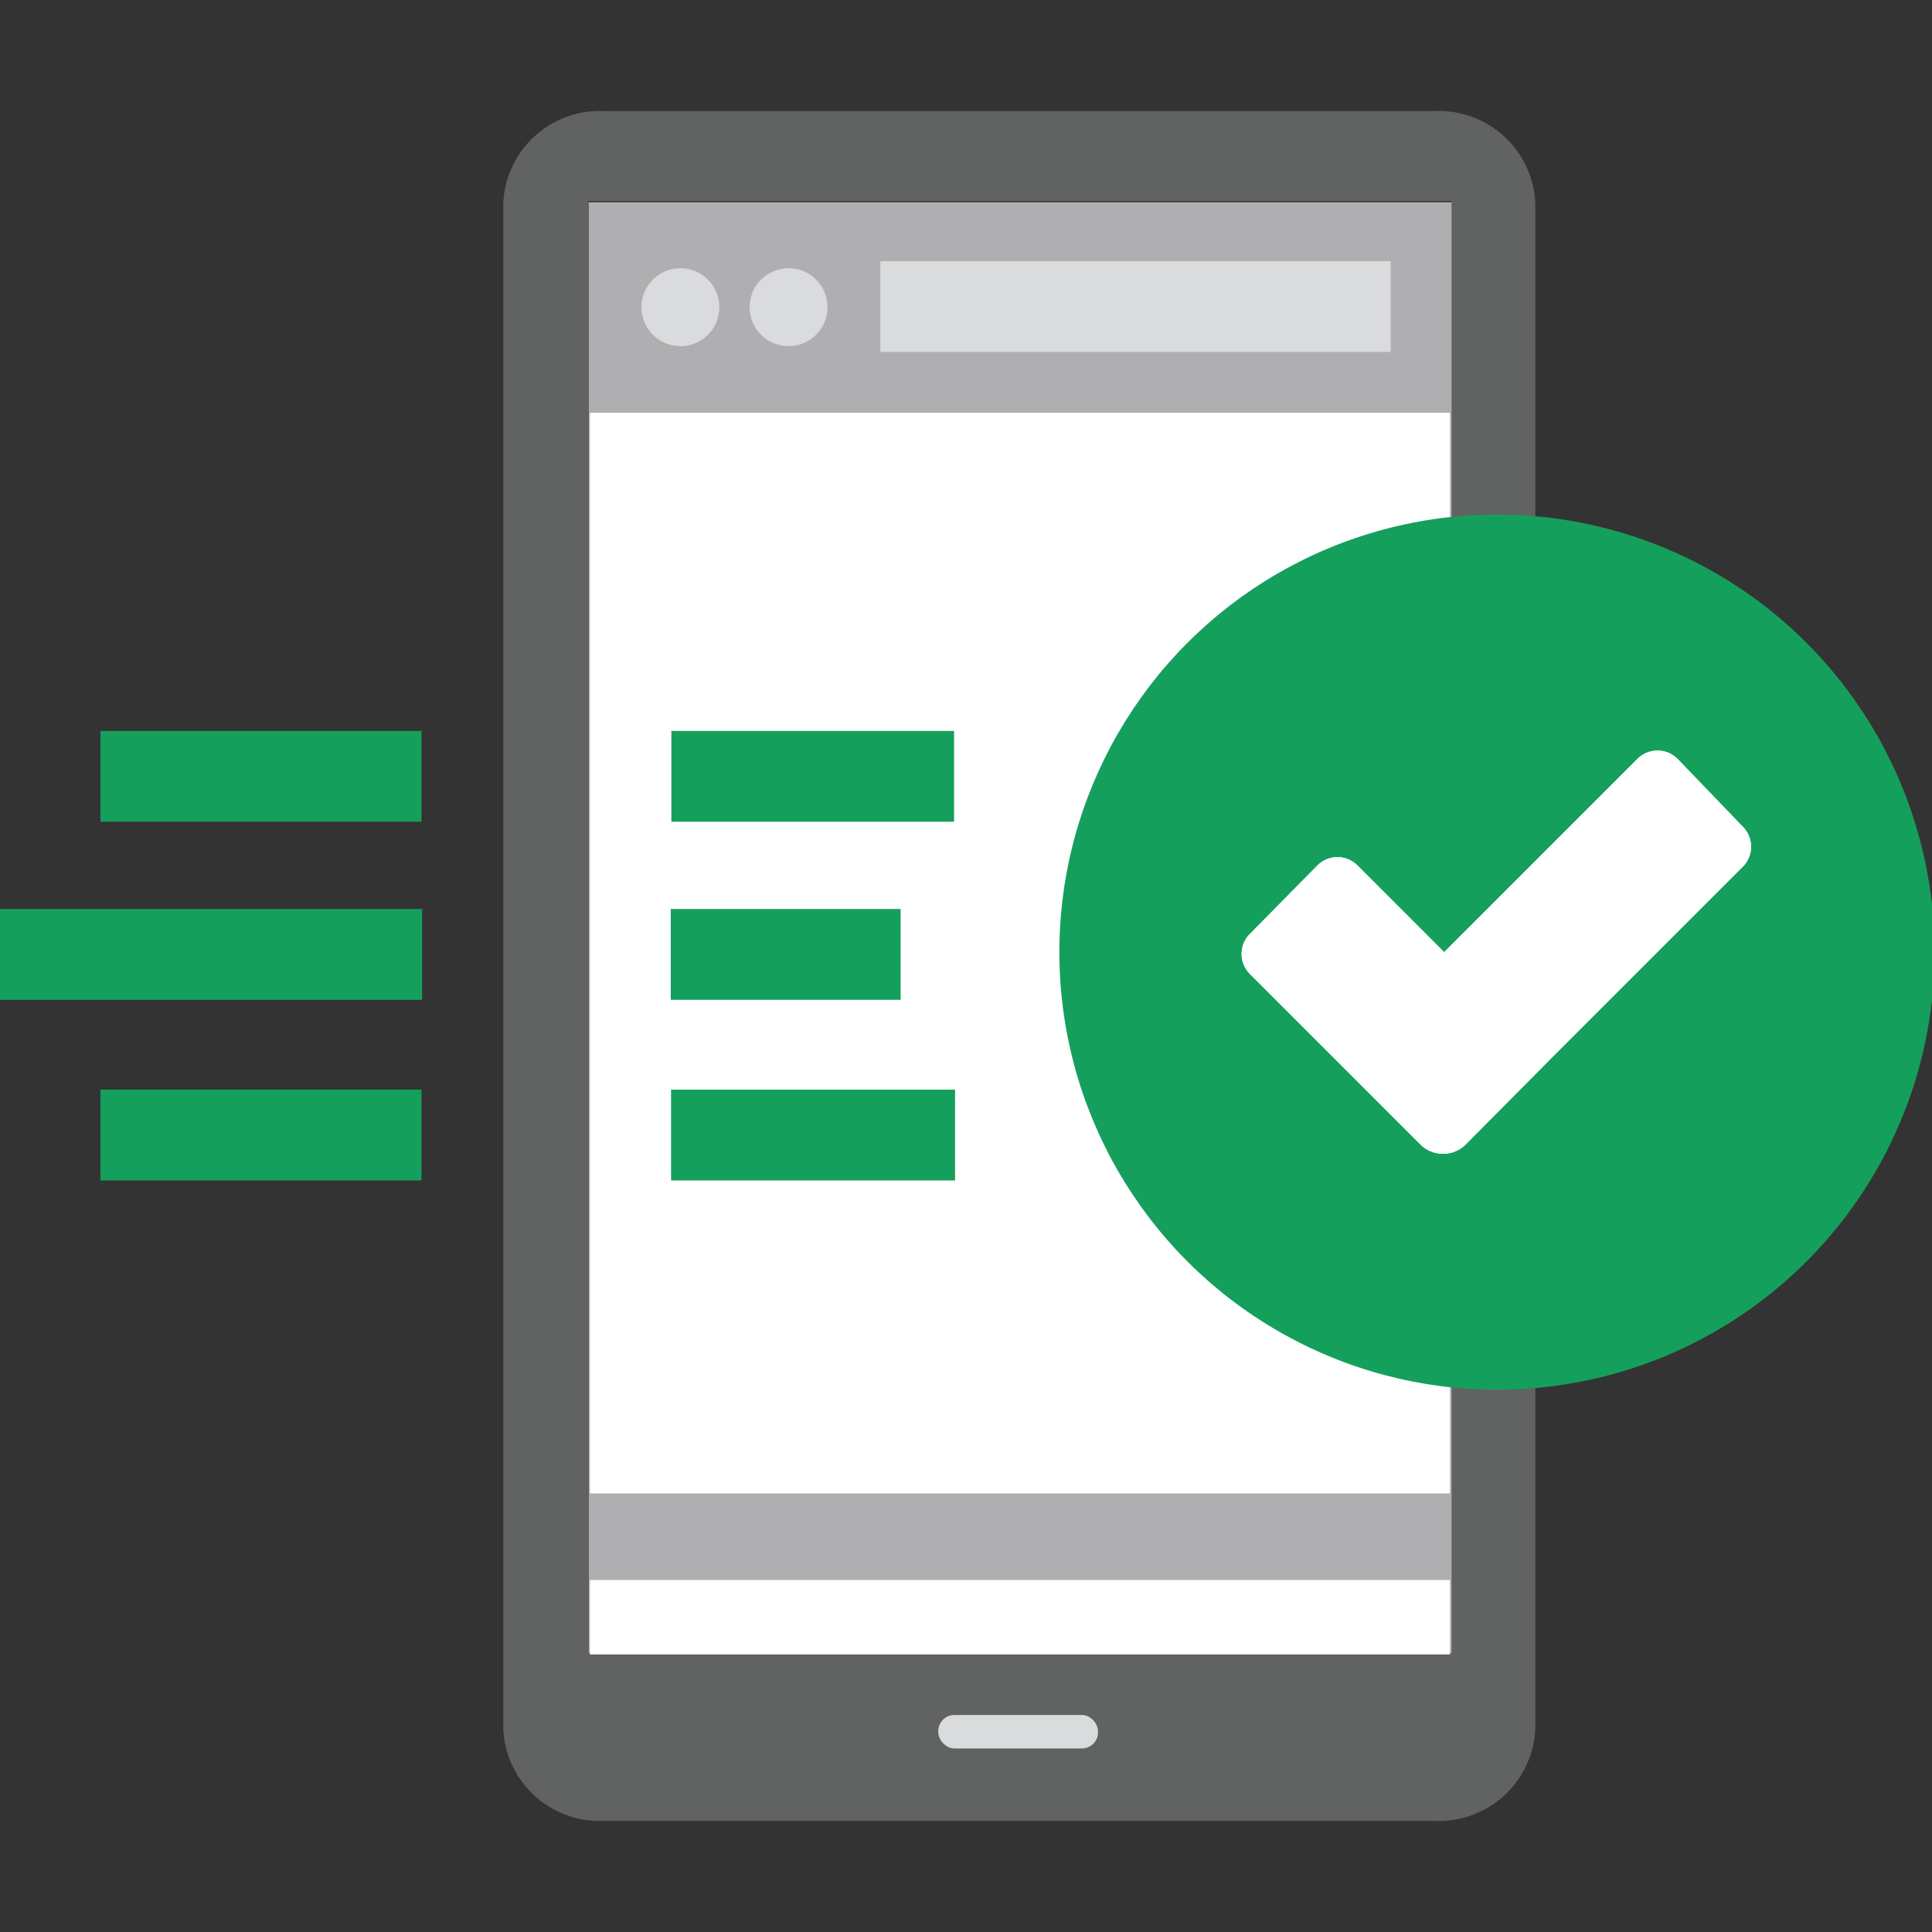
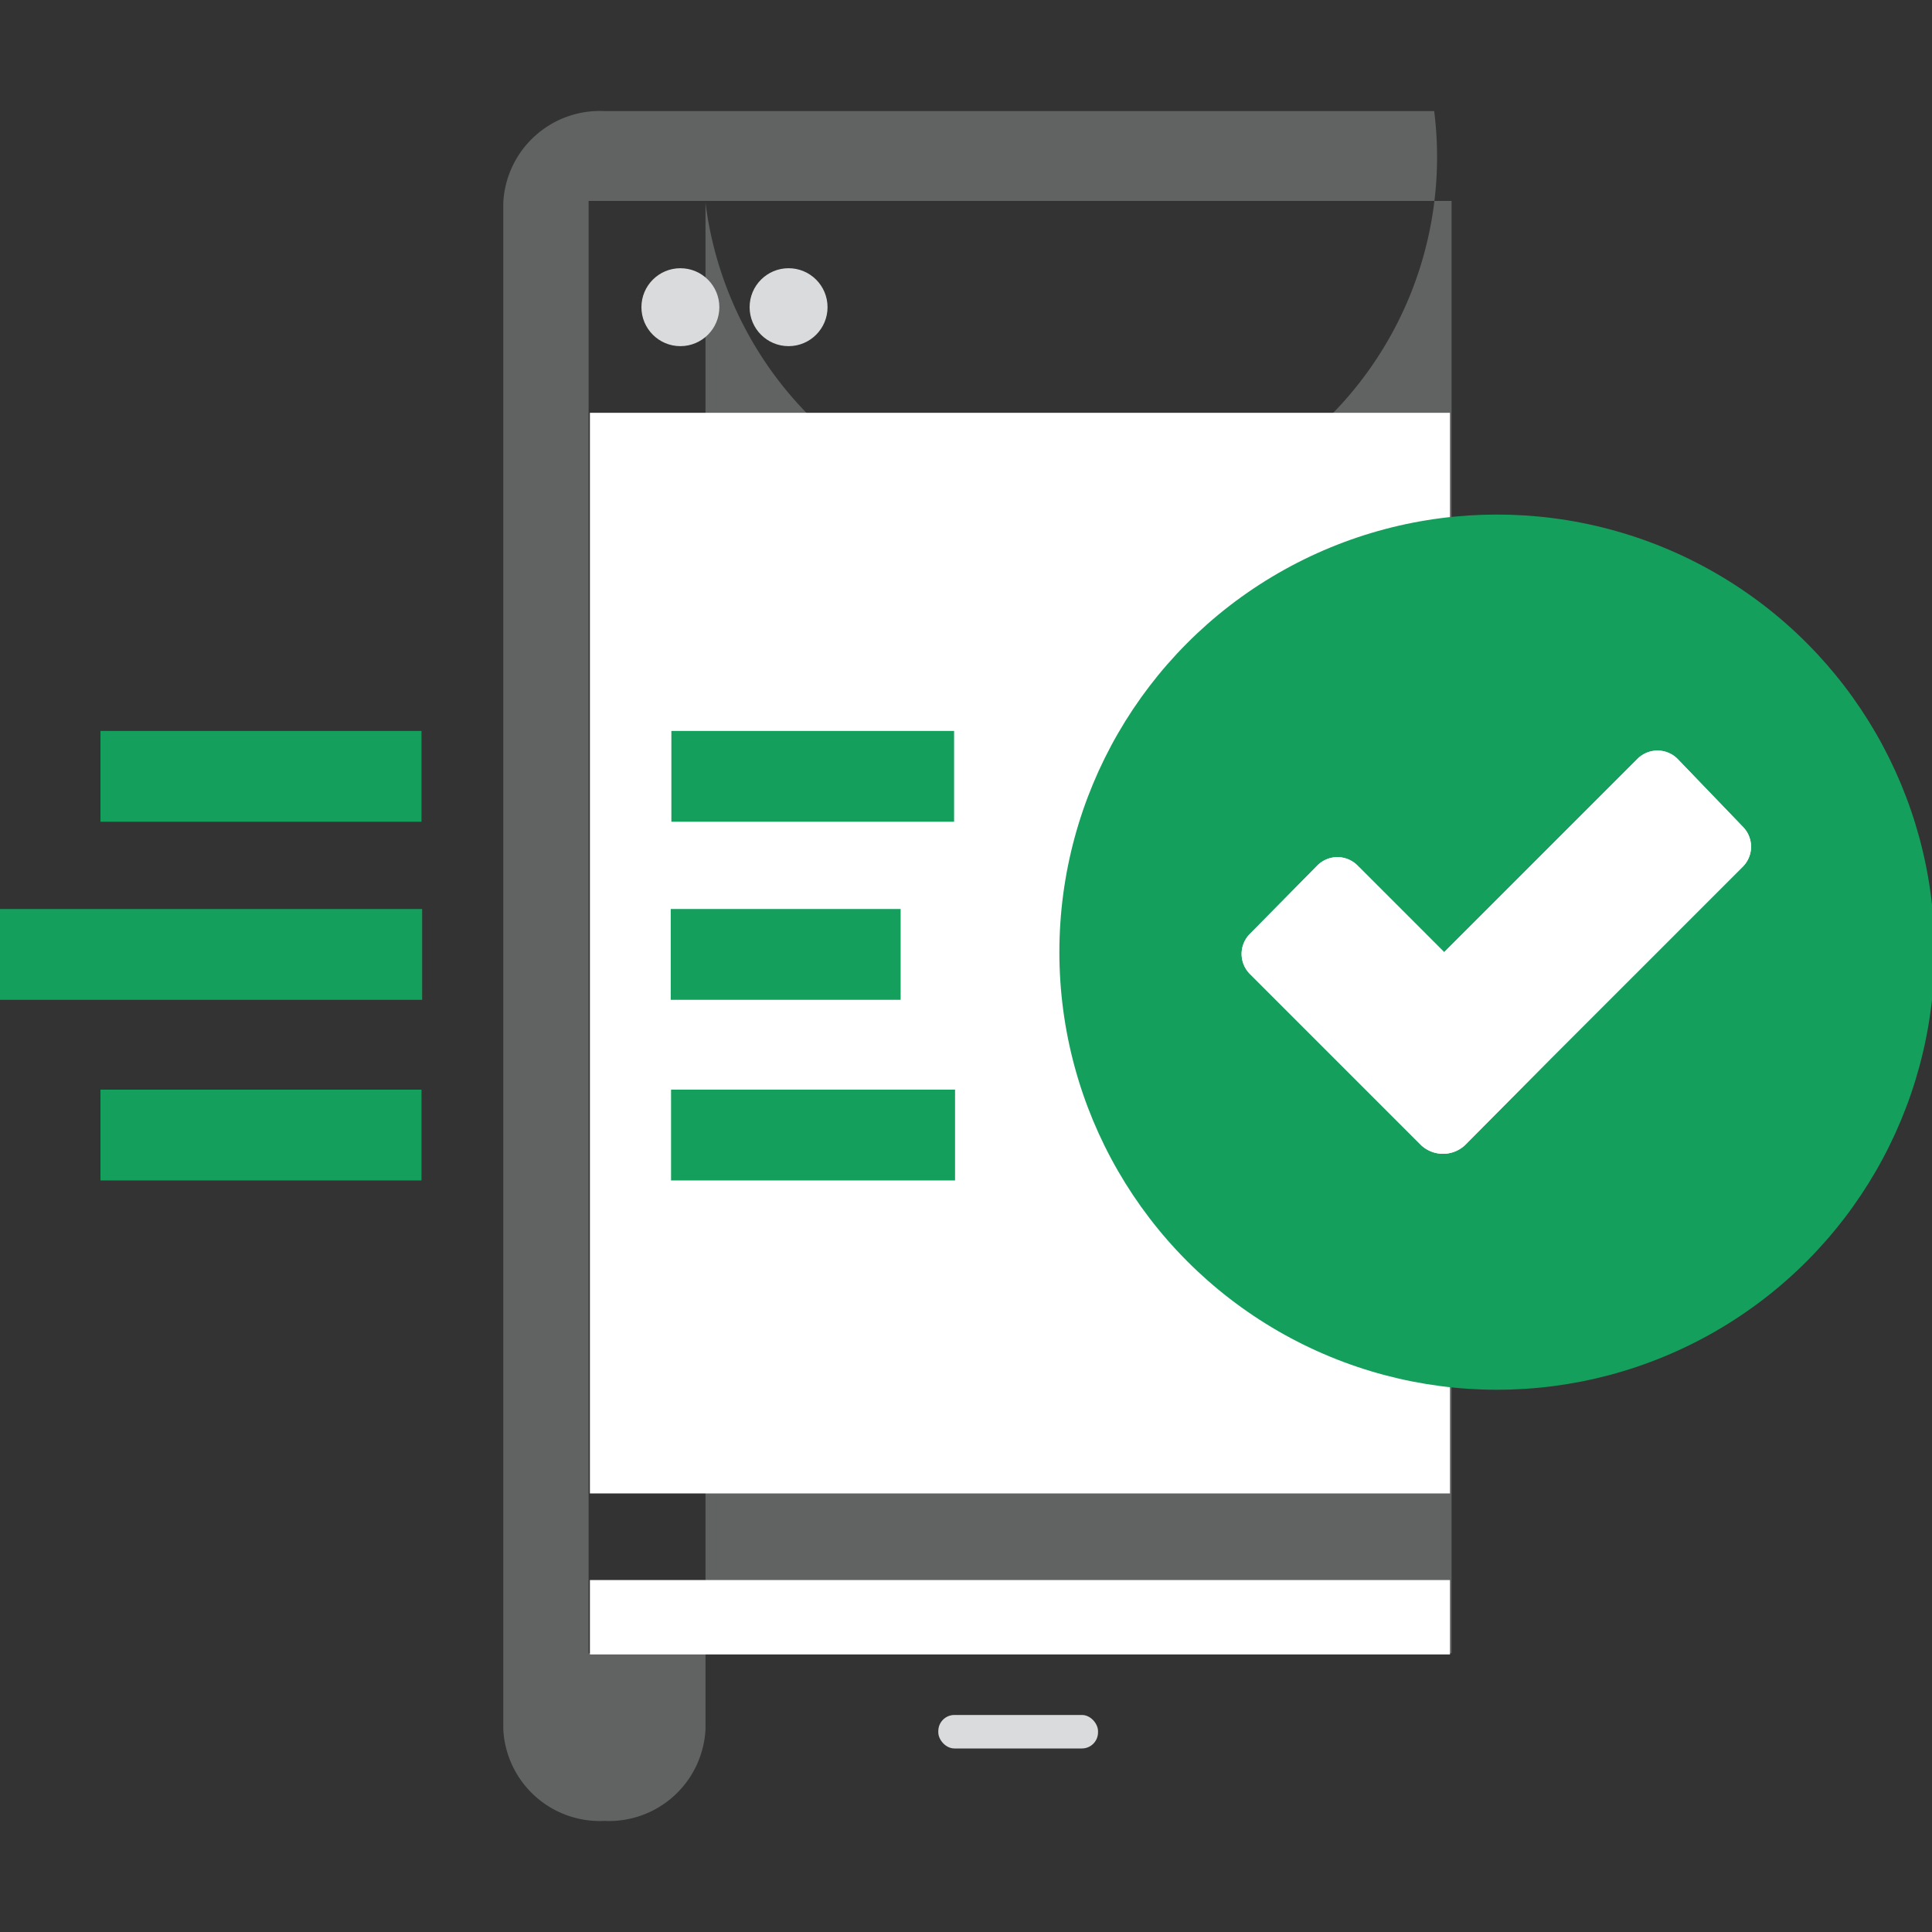
<svg xmlns="http://www.w3.org/2000/svg" id="Layer_1" data-name="Layer 1" viewBox="0 0 60 60">
  <rect x="0" y="0" width="60" height="60" fill="#333333" stroke="none" />
  <defs>
    <style>.cls-1{fill:#afafb1;}.cls-2{fill:#616262;}.cls-3{fill:#dadbdc;}.cls-4{fill:#fff;}.cls-5{fill:#159f5d;}</style>
  </defs>
  <title>logo_googlepartners_mobilesites</title>
-   <rect class="cls-1" x="18.28" y="6.28" width="27.03" height="45.06" />
-   <path class="cls-2" d="M44.54,3.45H18.77A3,3,0,0,0,15.63,6.3V53.7a3,3,0,0,0,3.14,2.85H44.54a3,3,0,0,0,3.14-2.85V6.3A3,3,0,0,0,44.54,3.45Zm.54,47.89H18.28V6.24h26.8Z" />
+   <path class="cls-2" d="M44.54,3.45H18.77A3,3,0,0,0,15.63,6.3V53.7a3,3,0,0,0,3.14,2.85a3,3,0,0,0,3.14-2.85V6.3A3,3,0,0,0,44.54,3.45Zm.54,47.89H18.28V6.24h26.8Z" />
  <rect class="cls-3" x="29.14" y="53.26" width="4.96" height="1.04" rx="0.5" ry="0.5" />
  <rect class="cls-4" x="18.32" y="49.07" width="26.71" height="2.31" />
  <rect class="cls-4" x="18.32" y="12.82" width="26.71" height="33.56" />
  <circle class="cls-5" cx="46.49" cy="29.57" r="13.59" />
  <path class="cls-4" d="M48.12,32.92l6-6a.88.88,0,0,0,0-1.25L52.1,23.57a.88.88,0,0,0-1.25,0l-6,6-2.69-2.69a.88.88,0,0,0-1.25,0L38.82,29a.88.88,0,0,0,0,1.25l2.69,2.69h0l2.63,2.63a1,1,0,0,0,1.35,0Z" />
  <path class="cls-4" d="M48.12,32.92l6-6a.88.88,0,0,0,0-1.25L52.1,23.57a.88.88,0,0,0-1.25,0l-6,6-2.69-2.69a.88.88,0,0,0-1.25,0L38.82,29a.88.88,0,0,0,0,1.25l2.69,2.69h0l2.63,2.63a1,1,0,0,0,1.35,0Z" />
  <rect class="cls-5" x="20.85" y="22.7" width="8.78" height="2.82" />
  <rect class="cls-5" x="20.84" y="33.84" width="8.82" height="2.82" />
  <rect class="cls-5" x="20.83" y="28.23" width="7.14" height="2.82" />
  <rect class="cls-5" x="3.12" y="22.7" width="9.97" height="2.82" />
  <rect class="cls-5" x="3.12" y="33.84" width="9.97" height="2.82" />
  <rect class="cls-5" x="-0.09" y="28.23" width="13.2" height="2.82" />
-   <rect class="cls-3" x="27.34" y="8.11" width="15.85" height="2.82" />
  <circle class="cls-3" cx="21.13" cy="9.54" r="1.21" />
  <circle class="cls-3" cx="24.49" cy="9.54" r="1.21" />
</svg>